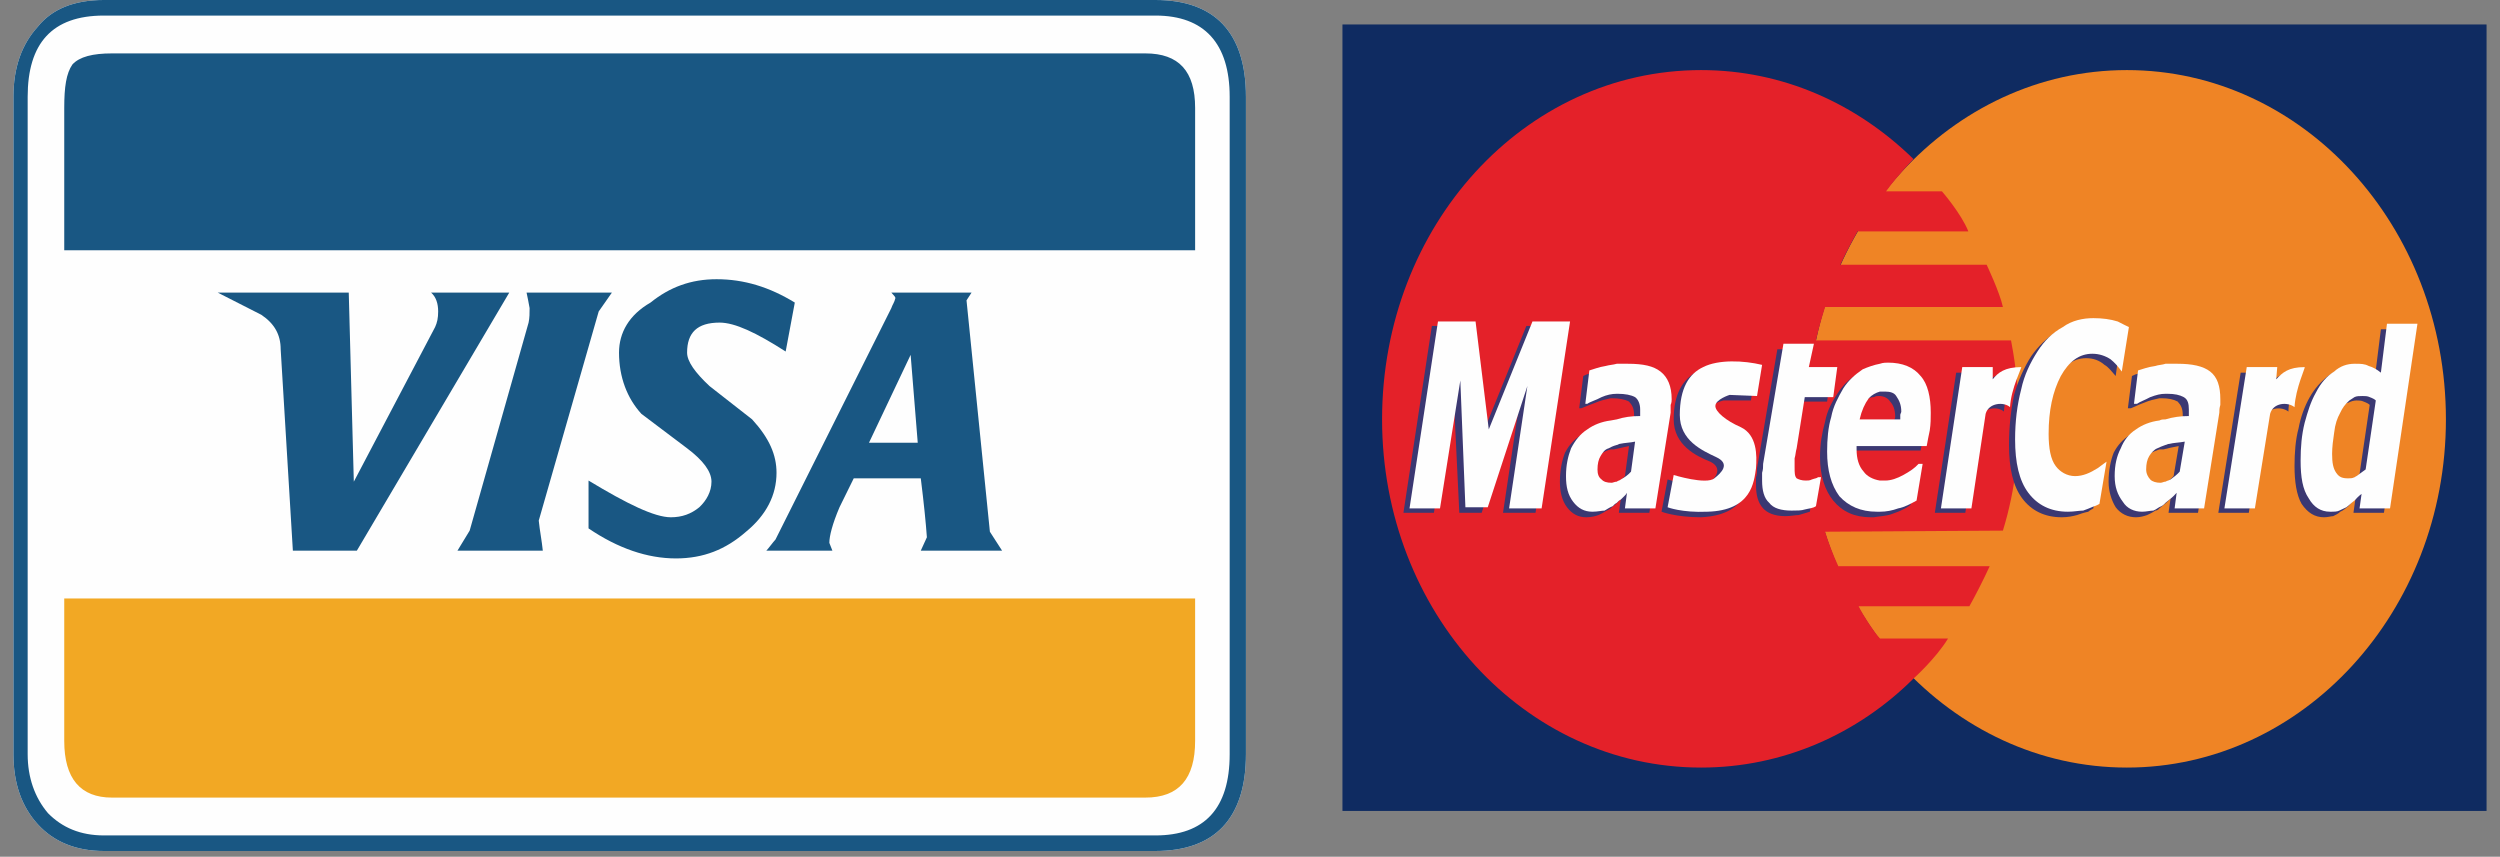
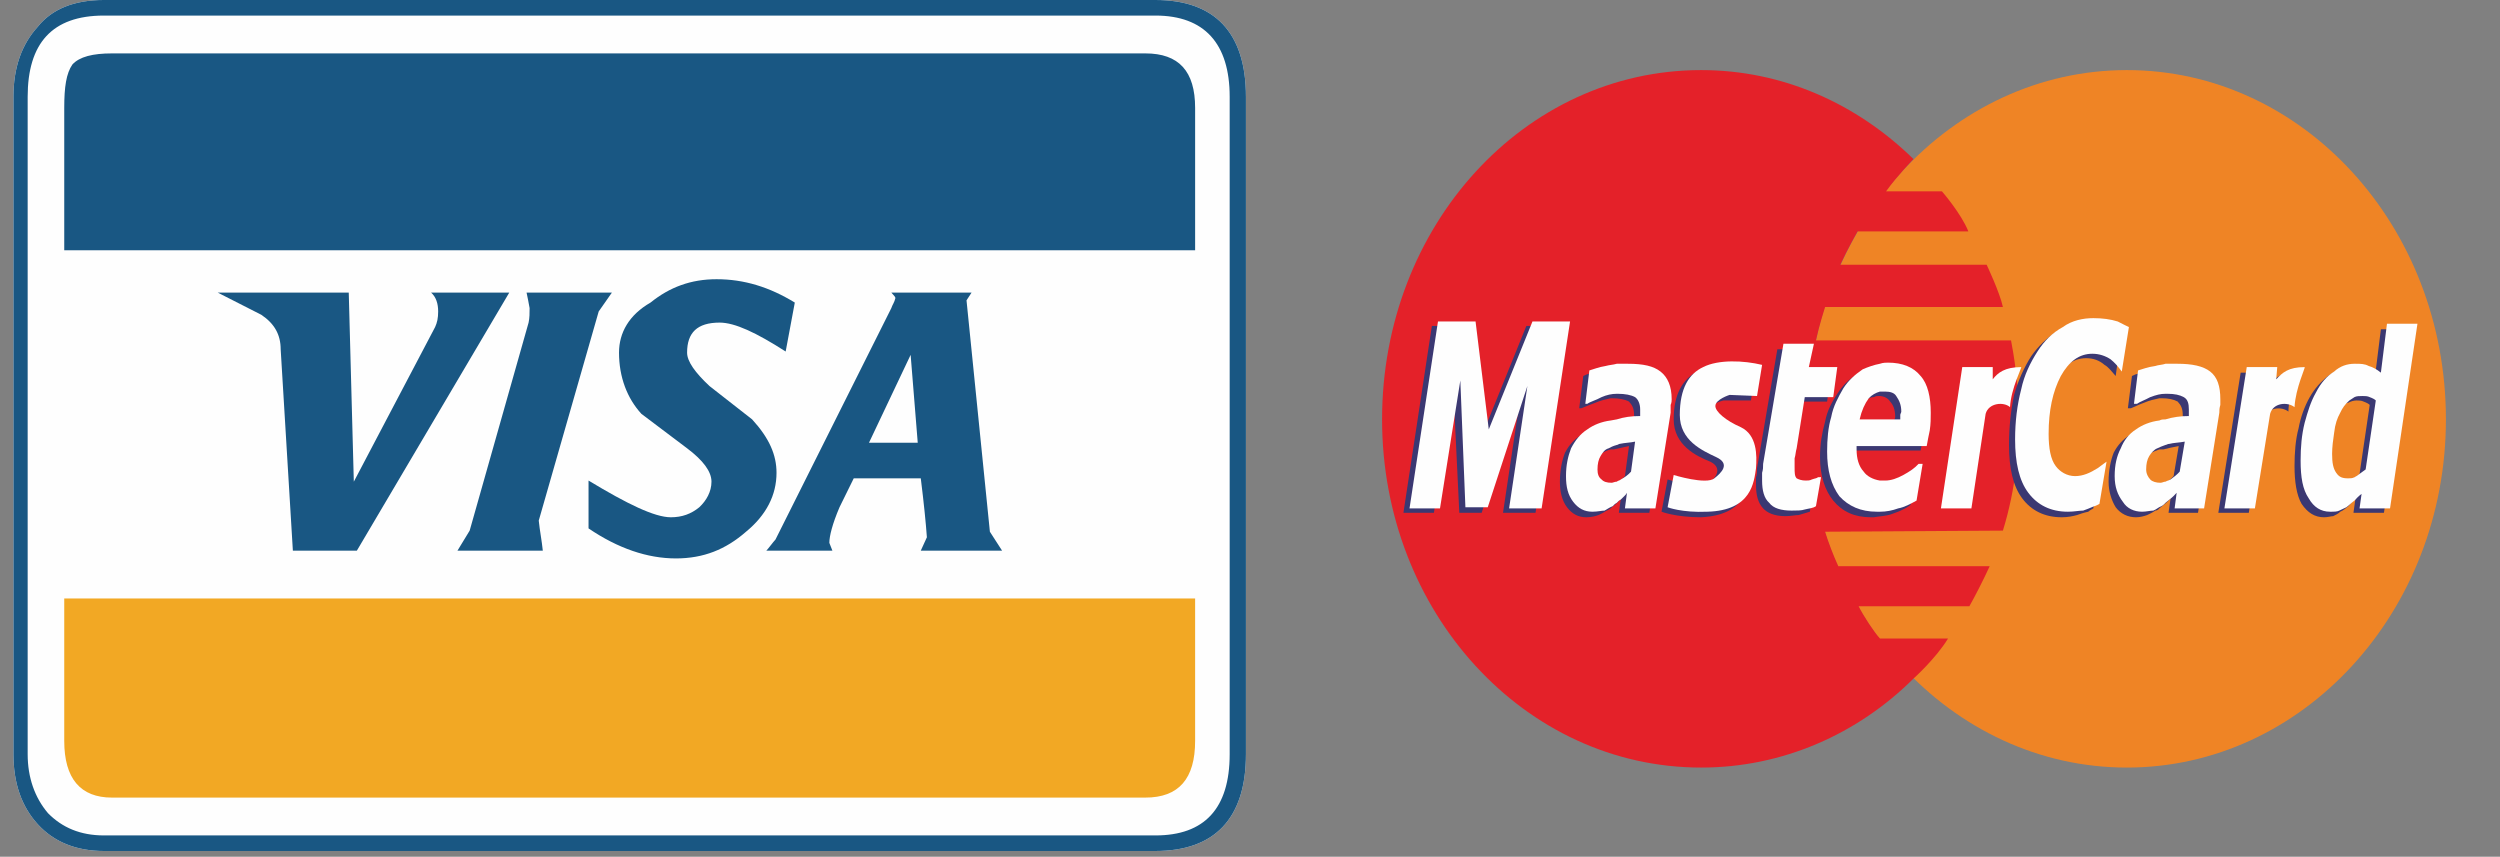
<svg xmlns="http://www.w3.org/2000/svg" width="178" height="61" viewBox="0 0 178 61" fill="none">
  <rect x="0" y="0" width="178" height="61" fill="#808080" stroke="none" />
  <path fill-rule="evenodd" clip-rule="evenodd" d="M7.396 0H82.272C86.468 0 88.71 2.297 88.71 6.891V53.7C88.71 58.294 86.468 60.591 82.272 60.591H7.396C5.442 60.591 3.851 59.957 2.693 58.69C1.536 57.423 0.957 55.759 0.957 53.7V6.891C0.957 4.831 1.536 3.168 2.693 1.901C3.706 0.634 5.298 0 7.396 0Z" fill="#FEFEFE" />
  <path fill-rule="evenodd" clip-rule="evenodd" d="M88.71 6.891C88.71 2.297 86.468 0 82.272 0H7.396C5.298 0 3.706 0.634 2.693 1.901C1.536 3.168 0.957 4.831 0.957 6.891V53.7C0.957 55.759 1.536 57.423 2.693 58.69C3.851 59.957 5.442 60.591 7.396 60.591H82.272C86.468 60.591 88.71 58.294 88.71 53.7V6.891ZM82.272 1.109C85.744 1.109 87.553 3.089 87.553 6.891V53.7C87.553 57.581 85.744 59.482 82.272 59.482H7.396C5.732 59.482 4.43 58.928 3.417 57.898C2.476 56.789 1.97 55.363 1.97 53.7V6.891C1.97 3.089 3.706 1.109 7.396 1.109H82.272Z" fill="#195783" />
  <path fill-rule="evenodd" clip-rule="evenodd" d="M7.974 3.802C6.6 3.802 5.659 4.039 5.153 4.594C4.719 5.227 4.574 6.178 4.574 7.683V17.821H85.093V7.683C85.093 5.069 83.936 3.802 81.548 3.802H7.974Z" fill="#195783" />
  <path fill-rule="evenodd" clip-rule="evenodd" d="M4.574 52.75C4.574 55.443 5.732 56.789 7.974 56.789H81.548C83.936 56.789 85.093 55.443 85.093 52.75V42.612H4.574V52.75Z" fill="#F2A824" />
  <path fill-rule="evenodd" clip-rule="evenodd" d="M31.197 22.177C31.197 22.652 31.125 22.969 30.98 23.286L25.192 34.295L24.831 20.831H15.498L18.609 22.415C19.55 23.048 19.984 23.84 19.984 24.87L20.852 39.206H25.409L36.261 20.831H30.691C31.052 21.147 31.197 21.623 31.197 22.177Z" fill="#195783" />
  <path fill-rule="evenodd" clip-rule="evenodd" d="M68.816 21.385L69.177 20.831H63.462C63.679 21.068 63.752 21.147 63.752 21.227C63.679 21.543 63.535 21.702 63.462 21.939L55.215 38.414C54.998 38.651 54.781 38.968 54.564 39.206H59.266L59.049 38.651C59.049 38.176 59.266 37.305 59.773 36.117L60.786 34.058H65.56C65.777 35.8 65.922 37.226 65.994 38.255L65.56 39.206H71.348L70.48 37.859L68.816 21.385ZM65.343 31.523H61.871L64.837 25.266L65.343 31.523Z" fill="#195783" />
  <path fill-rule="evenodd" clip-rule="evenodd" d="M51.019 19.88C49.211 19.88 47.691 20.435 46.317 21.543C44.798 22.415 44.074 23.682 44.074 25.108C44.074 26.85 44.653 28.355 45.666 29.464L48.921 31.919C50.079 32.79 50.657 33.582 50.657 34.295C50.657 35.008 50.296 35.642 49.789 36.117C49.211 36.592 48.559 36.83 47.764 36.83C46.606 36.83 44.653 35.879 41.904 34.216V37.622C44.002 39.047 46.1 39.76 48.125 39.76C50.079 39.76 51.67 39.127 53.117 37.859C54.564 36.671 55.288 35.246 55.288 33.662C55.288 32.394 54.781 31.206 53.551 29.86L50.513 27.484C49.5 26.533 48.921 25.741 48.921 25.108C48.921 23.682 49.645 22.969 51.236 22.969C52.321 22.969 53.841 23.682 55.939 25.028L56.59 21.543C54.781 20.435 52.972 19.88 51.019 19.88Z" fill="#195783" />
  <path fill-rule="evenodd" clip-rule="evenodd" d="M38.648 39.206C38.576 38.493 38.431 37.78 38.359 37.067L42.627 22.177L43.568 20.831H37.491C37.563 21.147 37.636 21.543 37.708 21.939C37.708 22.256 37.708 22.652 37.636 22.969L33.44 37.78L32.572 39.206H38.648Z" fill="#195783" />
-   <path d="M95.583 1.742V57.739H177.043V1.742H95.583Z" fill="#0F2B61" />
  <path d="M128.717 29.86C128.717 16.078 138.917 4.99 151.433 4.99C163.948 4.99 174.149 16.078 174.149 29.86C174.149 43.562 163.948 54.651 151.433 54.651C138.917 54.651 128.717 43.562 128.717 29.86Z" fill="#EF8425" />
  <path d="M136.241 11.326C136.241 11.326 135.083 12.514 134.287 13.623H138.266C138.266 13.623 139.641 15.207 140.147 16.474H132.262C132.262 16.474 131.538 17.741 131.032 18.85H141.449C141.449 18.85 142.39 20.831 142.607 21.86H129.947C129.947 21.86 129.513 23.207 129.295 24.236H143.186C143.547 26.137 144.488 31.681 142.607 37.78L129.947 37.859C130.164 38.572 130.525 39.523 130.887 40.315H141.666C141.232 41.265 140.581 42.532 140.219 43.166H132.334C132.696 43.879 133.419 44.988 133.853 45.463H138.7C137.832 46.889 136.241 48.314 136.241 48.314C132.262 52.274 126.908 54.651 121.121 54.651C108.533 54.651 98.404 43.562 98.404 29.86C98.404 16.078 108.533 4.99 121.121 4.99C126.908 4.99 132.189 7.366 136.241 11.326Z" fill="#E42129" />
  <path d="M125.027 26.296L124.666 28.513H122.712C122.712 28.513 121.7 28.751 121.7 29.226C121.7 29.701 122.423 30.256 123.508 30.81C124.666 31.285 124.666 32.711 124.593 33.741C124.449 34.691 124.304 36.671 121.121 36.83C119.312 36.83 118.299 36.434 118.299 36.434L118.733 34.137C118.733 34.137 121.048 34.85 121.627 34.454C122.134 34.058 122.712 33.345 121.772 32.87C120.759 32.474 119.167 31.681 119.167 29.86C119.167 28.038 119.819 27.009 120.831 26.454C121.917 25.979 123.725 26.058 125.027 26.296Z" fill="#3B3872" />
  <path d="M109.329 36.513H107.014L108.316 27.8L105.494 36.513H103.903L103.469 27.483L102.094 36.513H99.924L101.949 23.206H104.626L105.567 30.889L108.677 23.206H111.354L109.329 36.513Z" fill="#3B3872" />
  <path d="M127.125 36.75C126.33 36.75 125.823 36.513 125.534 36.196C125.172 35.8 125.027 35.246 125.027 34.533C125.027 34.374 125.027 34.137 125.027 33.978C125.1 33.82 125.1 33.582 125.1 33.345L126.547 24.87H128.717L128.355 26.533H130.381L130.091 28.592H128.066L127.487 32.236C127.415 32.473 127.415 32.711 127.342 33.028C127.342 33.266 127.342 33.503 127.342 33.661C127.342 33.978 127.342 34.216 127.487 34.374C127.632 34.533 127.849 34.612 128.138 34.612C128.283 34.612 128.428 34.533 128.572 34.533C128.717 34.453 128.934 34.374 129.006 34.295H129.223L128.862 36.434C128.572 36.513 128.355 36.592 128.066 36.671C127.849 36.671 127.487 36.75 127.125 36.75Z" fill="#3B3872" />
-   <path d="M142.679 29.305C142.245 28.909 141.16 28.988 140.943 29.86L139.93 36.513H137.76L139.279 26.533H141.449V27.325C141.811 26.85 142.317 26.454 143.475 26.533C143.547 26.533 142.752 28.038 142.679 29.305Z" fill="#3B3872" />
  <path d="M146.803 36.83C145.573 36.83 144.633 36.354 143.981 35.483C143.33 34.612 143.041 33.345 143.041 31.681C143.041 30.335 143.186 29.147 143.403 28.117C143.692 27.088 144.126 26.137 144.633 25.345C145.139 24.632 145.718 24.078 146.441 23.603C147.092 23.207 147.888 22.969 148.612 22.969C149.263 22.969 149.841 23.048 150.348 23.286C150.637 23.365 151.071 23.603 151.071 23.603L150.637 26.771C150.348 26.454 150.131 26.137 149.841 25.979C149.48 25.662 149.046 25.503 148.539 25.503C147.599 25.503 146.875 26.058 146.297 27.167C145.718 28.196 145.428 29.543 145.428 31.206C145.428 32.236 145.573 33.028 145.935 33.503C146.224 33.978 146.731 34.216 147.309 34.216C147.888 34.216 148.394 34.057 148.901 33.741C149.118 33.582 149.335 33.424 149.552 33.186L149.046 36.196C149.046 36.196 148.756 36.354 148.684 36.434C148.322 36.513 148.105 36.592 147.888 36.671C147.599 36.75 147.237 36.83 146.803 36.83Z" fill="#3B3872" />
  <path d="M114.682 36.196C114.537 36.275 114.465 36.354 114.393 36.354C114.176 36.513 113.959 36.592 113.814 36.671C113.597 36.75 113.308 36.83 112.946 36.83C112.367 36.83 111.933 36.592 111.571 36.117C111.21 35.642 111.065 35.008 111.065 34.295C111.065 33.503 111.21 32.79 111.427 32.236C111.716 31.681 112.078 31.285 112.584 30.968C113.018 30.652 113.597 30.414 114.248 30.256L114.682 30.177C115.189 30.097 115.695 30.018 116.346 30.018C116.346 29.939 116.346 29.86 116.346 29.78C116.346 29.701 116.346 29.622 116.346 29.543C116.346 29.068 116.201 28.83 115.984 28.592C115.695 28.434 115.261 28.355 114.754 28.355H114.682C114.32 28.434 113.959 28.513 113.597 28.672C113.163 28.83 112.801 28.988 112.584 29.068H112.439L112.729 26.771C113.018 26.612 113.38 26.533 113.886 26.454C114.176 26.296 114.393 26.296 114.682 26.296C114.899 26.216 115.189 26.216 115.478 26.216C116.563 26.216 117.287 26.454 117.793 26.85C118.299 27.246 118.589 27.88 118.589 28.751C118.589 28.83 118.589 28.988 118.516 29.226C118.516 29.384 118.516 29.543 118.516 29.701L117.431 36.513H115.261L115.406 35.483C115.333 35.642 115.116 35.8 114.972 35.958C114.827 36.038 114.754 36.117 114.682 36.196ZM114.682 31.998C114.393 32.077 114.248 32.157 114.103 32.236C113.814 32.394 113.669 32.553 113.525 32.79C113.38 33.028 113.308 33.345 113.308 33.741C113.308 34.137 113.38 34.374 113.597 34.453C113.742 34.612 113.959 34.691 114.32 34.691C114.393 34.691 114.537 34.691 114.682 34.612C114.754 34.612 114.899 34.533 114.972 34.453C115.261 34.295 115.478 34.137 115.695 33.899L115.984 31.761C115.623 31.84 115.261 31.919 114.899 31.998C114.827 31.998 114.754 31.998 114.682 31.998Z" fill="#3B3872" />
  <path d="M133.419 28.276C133.13 28.276 132.84 28.434 132.623 28.751C132.334 29.068 132.117 29.622 131.972 30.256H133.419H134.866C134.866 30.097 134.866 30.018 134.866 29.939C134.866 29.86 134.938 29.78 134.938 29.701C134.938 29.147 134.794 28.83 134.577 28.592C134.432 28.355 134.143 28.196 133.781 28.196C133.636 28.196 133.564 28.196 133.419 28.276ZM133.419 34.533H133.781C134.215 34.533 134.649 34.453 135.083 34.216C135.517 33.978 135.879 33.661 136.168 33.424H136.458L136.024 35.958C135.59 36.275 135.155 36.434 134.721 36.592C134.287 36.75 133.853 36.75 133.419 36.83H133.202C132.045 36.83 131.177 36.434 130.525 35.642C129.947 34.929 129.585 33.899 129.585 32.553C129.585 31.602 129.73 30.81 129.947 30.018C130.091 29.226 130.453 28.592 130.815 28.038C131.177 27.484 131.611 27.008 132.189 26.692C132.551 26.454 132.985 26.296 133.419 26.216C133.636 26.216 133.853 26.216 133.998 26.216C135.011 26.216 135.807 26.454 136.313 27.088C136.819 27.721 137.036 28.592 137.036 29.78C137.036 30.177 137.036 30.573 136.964 30.968C136.892 31.365 136.819 31.761 136.747 32.077H133.419H131.755V32.236V32.315C131.755 33.028 131.9 33.582 132.262 33.978C132.479 34.295 132.913 34.453 133.419 34.533Z" fill="#3B3872" />
  <path d="M153.748 36.196C153.676 36.275 153.603 36.354 153.459 36.354C153.242 36.513 153.025 36.592 152.88 36.671C152.663 36.75 152.374 36.83 152.084 36.83C151.505 36.83 150.999 36.592 150.637 36.117C150.348 35.642 150.131 35.008 150.131 34.295C150.131 33.503 150.276 32.79 150.493 32.236C150.782 31.681 151.144 31.285 151.65 30.968C152.084 30.652 152.663 30.414 153.314 30.256C153.459 30.256 153.603 30.256 153.748 30.177C154.254 30.097 154.833 30.018 155.412 30.018C155.412 29.939 155.412 29.86 155.412 29.78C155.412 29.701 155.412 29.622 155.412 29.543C155.412 29.068 155.267 28.83 155.05 28.592C154.761 28.434 154.399 28.355 153.893 28.355H153.748C153.386 28.434 153.025 28.513 152.663 28.672C152.229 28.83 151.939 28.988 151.722 29.068H151.505L151.795 26.771C152.084 26.612 152.446 26.533 153.025 26.454C153.242 26.296 153.531 26.296 153.748 26.296C154.037 26.216 154.327 26.216 154.616 26.216C155.629 26.216 156.425 26.454 156.931 26.85C157.365 27.246 157.655 27.88 157.655 28.751C157.655 28.83 157.655 28.988 157.655 29.226C157.582 29.384 157.582 29.543 157.582 29.701L156.497 36.513H154.399L154.544 35.483C154.399 35.642 154.254 35.8 154.037 35.958L153.748 36.196ZM153.748 31.998C153.531 32.077 153.314 32.157 153.169 32.236C152.88 32.394 152.735 32.553 152.591 32.79C152.446 33.028 152.374 33.345 152.374 33.741C152.374 34.137 152.518 34.374 152.663 34.453C152.808 34.612 153.097 34.691 153.386 34.691C153.531 34.691 153.603 34.691 153.748 34.612C153.893 34.612 153.965 34.533 154.11 34.453C154.327 34.295 154.544 34.137 154.761 33.899L155.123 31.761C154.689 31.84 154.327 31.919 154.037 31.998C153.893 31.998 153.82 31.998 153.748 31.998Z" fill="#3B3872" />
  <path d="M162.936 29.305C162.429 28.909 161.416 28.988 161.199 29.86L160.114 36.513H157.944L159.535 26.533H161.706L161.633 27.325C162.067 26.85 162.502 26.454 163.659 26.533C163.731 26.533 162.936 28.038 162.936 29.305Z" fill="#3B3872" />
  <path fill-rule="evenodd" clip-rule="evenodd" d="M167.204 28.672C167.059 28.672 166.987 28.751 166.842 28.83C166.553 29.068 166.336 29.385 166.119 29.781C165.974 30.177 165.829 30.573 165.757 31.127C165.685 31.681 165.612 32.236 165.612 32.711C165.612 33.345 165.685 33.741 165.902 33.978C166.046 34.295 166.336 34.454 166.77 34.454C166.915 34.454 167.059 34.374 167.204 34.295C167.276 34.295 167.276 34.295 167.349 34.216C167.566 34.058 167.783 33.978 168 33.741L168.723 28.83C168.651 28.751 168.506 28.672 168.289 28.593C168.144 28.513 167.927 28.513 167.783 28.513C167.566 28.513 167.349 28.593 167.204 28.672ZM167.204 36.038C166.987 36.196 166.842 36.355 166.625 36.434C166.48 36.592 166.263 36.671 166.119 36.751C165.974 36.751 165.757 36.83 165.468 36.83C164.817 36.83 164.31 36.513 163.876 35.879C163.514 35.246 163.37 34.295 163.37 33.186C163.37 32.236 163.442 31.285 163.659 30.494C163.804 29.701 164.093 28.909 164.455 28.276C164.817 27.642 165.251 27.167 165.757 26.771C166.191 26.454 166.697 26.216 167.204 26.216H167.276C167.638 26.216 167.927 26.296 168.217 26.375C168.506 26.454 168.795 26.692 169.085 26.929L169.519 23.444H171.689L169.736 36.513H167.566L167.71 35.483C167.493 35.721 167.349 35.879 167.204 36.038Z" fill="#3B3872" />
  <path d="M125.461 25.979L125.1 28.196L123.146 28.117C123.146 28.117 122.134 28.434 122.134 28.909C122.134 29.305 122.857 29.939 123.942 30.414C125.1 30.968 125.1 32.394 125.027 33.345C124.883 34.295 124.738 36.354 121.555 36.434C119.746 36.513 118.733 36.117 118.733 36.117L119.167 33.82C119.167 33.82 121.482 34.533 122.061 34.057C122.568 33.661 123.219 33.028 122.206 32.553C121.193 32.077 119.602 31.364 119.602 29.543C119.602 27.642 120.253 26.612 121.265 26.137C122.351 25.583 124.159 25.662 125.461 25.979Z" fill="#FEFEFE" />
  <path d="M109.763 36.196H107.448L108.75 27.484L105.928 36.117H104.337L103.975 27.088L102.528 36.196H100.358L102.384 22.89H105.06L106.001 30.573L109.112 22.89H111.788L109.763 36.196Z" fill="#FEFEFE" />
  <path d="M127.559 36.354C126.836 36.354 126.257 36.196 125.968 35.8C125.606 35.483 125.461 34.929 125.461 34.216C125.461 33.978 125.461 33.82 125.461 33.661C125.534 33.424 125.534 33.266 125.534 33.028L126.981 24.474H129.151L128.789 26.137H130.815L130.526 28.276H128.5L127.921 31.919C127.849 32.157 127.849 32.394 127.776 32.632C127.776 32.87 127.776 33.107 127.776 33.266C127.776 33.661 127.776 33.899 127.921 34.057C128.066 34.137 128.283 34.216 128.572 34.216C128.717 34.216 128.862 34.216 129.006 34.137C129.223 34.057 129.368 34.057 129.44 33.978H129.657L129.296 36.038C129.079 36.196 128.789 36.196 128.5 36.275C128.283 36.354 127.921 36.354 127.559 36.354Z" fill="#FEFEFE" />
  <path d="M143.113 28.988C142.679 28.593 141.594 28.672 141.377 29.464L140.364 36.196H138.194L139.713 26.137H141.883V27.008C142.245 26.533 142.752 26.137 143.909 26.137C143.981 26.137 143.186 27.642 143.113 28.988Z" fill="#FEFEFE" />
  <path d="M147.237 36.434C146.007 36.434 145.067 35.958 144.416 35.087C143.764 34.216 143.475 32.949 143.475 31.285C143.475 30.018 143.62 28.83 143.909 27.721C144.126 26.692 144.56 25.82 145.067 25.028C145.573 24.236 146.152 23.682 146.875 23.286C147.526 22.811 148.322 22.652 149.046 22.652C149.697 22.652 150.275 22.731 150.782 22.89C151.071 23.048 151.578 23.286 151.578 23.286L151.071 26.454C150.782 26.058 150.565 25.82 150.275 25.583C149.914 25.345 149.48 25.187 148.973 25.187C148.033 25.187 147.309 25.741 146.731 26.771C146.152 27.88 145.862 29.226 145.862 30.889C145.862 31.919 146.007 32.711 146.369 33.186C146.658 33.582 147.165 33.899 147.743 33.899C148.322 33.899 148.829 33.661 149.335 33.345C149.552 33.186 149.769 33.028 149.986 32.869L149.48 35.879C149.48 35.879 149.19 36.038 149.118 36.038C148.756 36.196 148.539 36.275 148.322 36.354C148.033 36.354 147.671 36.434 147.237 36.434Z" fill="#FEFEFE" />
  <path d="M115.116 35.8C114.972 35.879 114.899 35.959 114.827 36.038C114.61 36.117 114.393 36.275 114.248 36.355C114.031 36.355 113.742 36.434 113.38 36.434C112.801 36.434 112.367 36.196 112.005 35.721C111.644 35.246 111.499 34.691 111.499 33.899C111.499 33.107 111.644 32.474 111.861 31.919C112.15 31.365 112.512 30.89 113.018 30.573C113.452 30.256 114.031 30.018 114.682 29.939L115.116 29.86C115.623 29.701 116.129 29.622 116.78 29.622C116.78 29.543 116.78 29.543 116.78 29.464C116.78 29.385 116.78 29.305 116.78 29.147C116.78 28.751 116.635 28.434 116.418 28.276C116.129 28.117 115.695 28.038 115.189 28.038H115.116C114.755 28.038 114.393 28.117 114.031 28.276C113.597 28.513 113.235 28.593 113.018 28.751H112.874L113.163 26.375C113.452 26.296 113.814 26.137 114.32 26.058C114.61 25.979 114.827 25.979 115.116 25.9C115.333 25.9 115.623 25.9 115.912 25.9C116.997 25.9 117.721 26.058 118.227 26.454C118.733 26.85 119.023 27.484 119.023 28.434C119.023 28.513 119.023 28.672 118.95 28.83C118.95 29.068 118.95 29.226 118.95 29.385L117.865 36.196H115.695L115.84 35.087C115.767 35.246 115.55 35.404 115.406 35.562C115.261 35.642 115.189 35.721 115.116 35.8ZM115.116 31.681C114.827 31.761 114.682 31.84 114.537 31.919C114.248 31.998 114.103 32.236 113.959 32.474C113.814 32.711 113.742 33.028 113.742 33.424C113.742 33.741 113.814 33.978 114.031 34.137C114.176 34.295 114.393 34.374 114.754 34.374C114.827 34.374 114.972 34.295 115.116 34.295C115.189 34.216 115.333 34.216 115.406 34.137C115.695 33.978 115.912 33.82 116.129 33.582L116.418 31.444C116.057 31.523 115.695 31.523 115.333 31.602C115.261 31.602 115.189 31.681 115.116 31.681Z" fill="#FEFEFE" />
  <path d="M133.853 27.88C133.564 27.959 133.274 28.117 133.057 28.355C132.768 28.751 132.551 29.226 132.406 29.86H133.853H135.3C135.3 29.78 135.3 29.701 135.3 29.543C135.3 29.464 135.372 29.384 135.372 29.305C135.372 28.83 135.228 28.513 135.011 28.196C134.866 27.959 134.577 27.88 134.215 27.88C134.07 27.88 133.998 27.88 133.853 27.88ZM133.853 34.216H134.215C134.649 34.216 135.083 34.057 135.517 33.82C135.951 33.582 136.313 33.345 136.602 33.028H136.892L136.458 35.642C136.024 35.879 135.589 36.117 135.155 36.196C134.721 36.354 134.287 36.434 133.853 36.434H133.636C132.479 36.434 131.611 36.038 130.959 35.325C130.381 34.533 130.091 33.503 130.091 32.157C130.091 31.285 130.164 30.414 130.381 29.701C130.525 28.909 130.887 28.276 131.249 27.642C131.611 27.088 132.045 26.692 132.623 26.296C132.985 26.137 133.419 25.979 133.853 25.899C134.07 25.82 134.287 25.82 134.432 25.82C135.445 25.82 136.241 26.137 136.747 26.771C137.253 27.325 137.47 28.276 137.47 29.384C137.47 29.78 137.47 30.177 137.398 30.652C137.326 30.969 137.253 31.365 137.181 31.761H133.853H132.189V31.84V31.998C132.189 32.632 132.334 33.186 132.696 33.582C132.913 33.899 133.347 34.137 133.853 34.216Z" fill="#FEFEFE" />
  <path d="M154.182 35.8C154.11 35.879 154.037 35.959 153.893 36.038C153.675 36.117 153.531 36.275 153.314 36.355C153.097 36.355 152.807 36.434 152.518 36.434C151.939 36.434 151.433 36.196 151.143 35.721C150.782 35.246 150.565 34.691 150.565 33.899C150.565 33.107 150.709 32.474 150.999 31.919C151.216 31.365 151.578 30.89 152.084 30.573C152.518 30.256 153.097 30.018 153.748 29.939C153.893 29.86 154.037 29.86 154.182 29.86C154.688 29.701 155.267 29.622 155.846 29.622C155.846 29.543 155.846 29.543 155.846 29.464C155.846 29.385 155.846 29.305 155.846 29.147C155.846 28.751 155.773 28.434 155.484 28.276C155.195 28.117 154.833 28.038 154.327 28.038H154.182C153.82 28.038 153.531 28.117 153.097 28.276C152.663 28.513 152.373 28.593 152.156 28.751H151.939L152.229 26.375C152.518 26.296 152.88 26.137 153.458 26.058C153.676 25.979 153.965 25.979 154.182 25.9C154.471 25.9 154.761 25.9 155.05 25.9C156.063 25.9 156.859 26.058 157.365 26.454C157.871 26.85 158.088 27.484 158.088 28.434C158.088 28.513 158.088 28.672 158.088 28.83C158.016 29.068 158.016 29.226 158.016 29.385L156.931 36.196H154.833L154.978 35.087C154.833 35.246 154.688 35.404 154.471 35.562L154.182 35.8ZM154.182 31.681C153.965 31.761 153.748 31.84 153.603 31.919C153.386 31.998 153.169 32.236 153.024 32.474C152.88 32.711 152.807 33.028 152.807 33.424C152.807 33.741 152.952 33.978 153.097 34.137C153.241 34.295 153.531 34.374 153.82 34.374C153.965 34.374 154.037 34.295 154.182 34.295C154.327 34.216 154.399 34.216 154.544 34.137C154.761 33.978 154.978 33.82 155.195 33.582L155.556 31.444C155.122 31.523 154.761 31.523 154.471 31.602C154.327 31.602 154.254 31.681 154.182 31.681Z" fill="#FEFEFE" />
  <path d="M163.37 28.988C162.863 28.593 161.85 28.672 161.633 29.464L160.548 36.196H158.378L159.969 26.137H162.14L162.067 27.008C162.502 26.533 162.936 26.137 164.093 26.137C164.165 26.137 163.442 27.642 163.37 28.988Z" fill="#FEFEFE" />
  <path fill-rule="evenodd" clip-rule="evenodd" d="M167.638 28.276C167.493 28.355 167.421 28.434 167.276 28.513C166.987 28.751 166.77 29.068 166.625 29.385C166.408 29.781 166.263 30.177 166.191 30.81C166.119 31.285 166.046 31.84 166.046 32.315C166.046 32.949 166.119 33.345 166.336 33.662C166.553 33.978 166.77 34.058 167.204 34.058C167.349 34.058 167.493 34.058 167.638 33.978C167.71 33.978 167.71 33.899 167.783 33.899C168 33.741 168.217 33.582 168.434 33.424L169.157 28.513C169.085 28.434 168.94 28.355 168.723 28.276C168.578 28.197 168.361 28.197 168.217 28.197C168 28.197 167.783 28.197 167.638 28.276ZM167.638 35.642C167.421 35.8 167.276 35.959 167.059 36.117C166.914 36.196 166.697 36.275 166.553 36.355C166.408 36.434 166.191 36.434 165.902 36.434C165.251 36.434 164.744 36.117 164.382 35.483C163.948 34.85 163.804 33.978 163.804 32.79C163.804 31.84 163.876 30.969 164.093 30.098C164.31 29.305 164.527 28.593 164.889 27.959C165.251 27.246 165.685 26.771 166.191 26.454C166.625 26.058 167.132 25.9 167.638 25.9H167.71C168.072 25.9 168.361 25.9 168.651 26.058C168.94 26.137 169.23 26.296 169.519 26.533L169.953 23.048H172.123L170.17 36.196H168L168.144 35.166C167.927 35.325 167.783 35.483 167.638 35.642Z" fill="#FEFEFE" />
</svg>